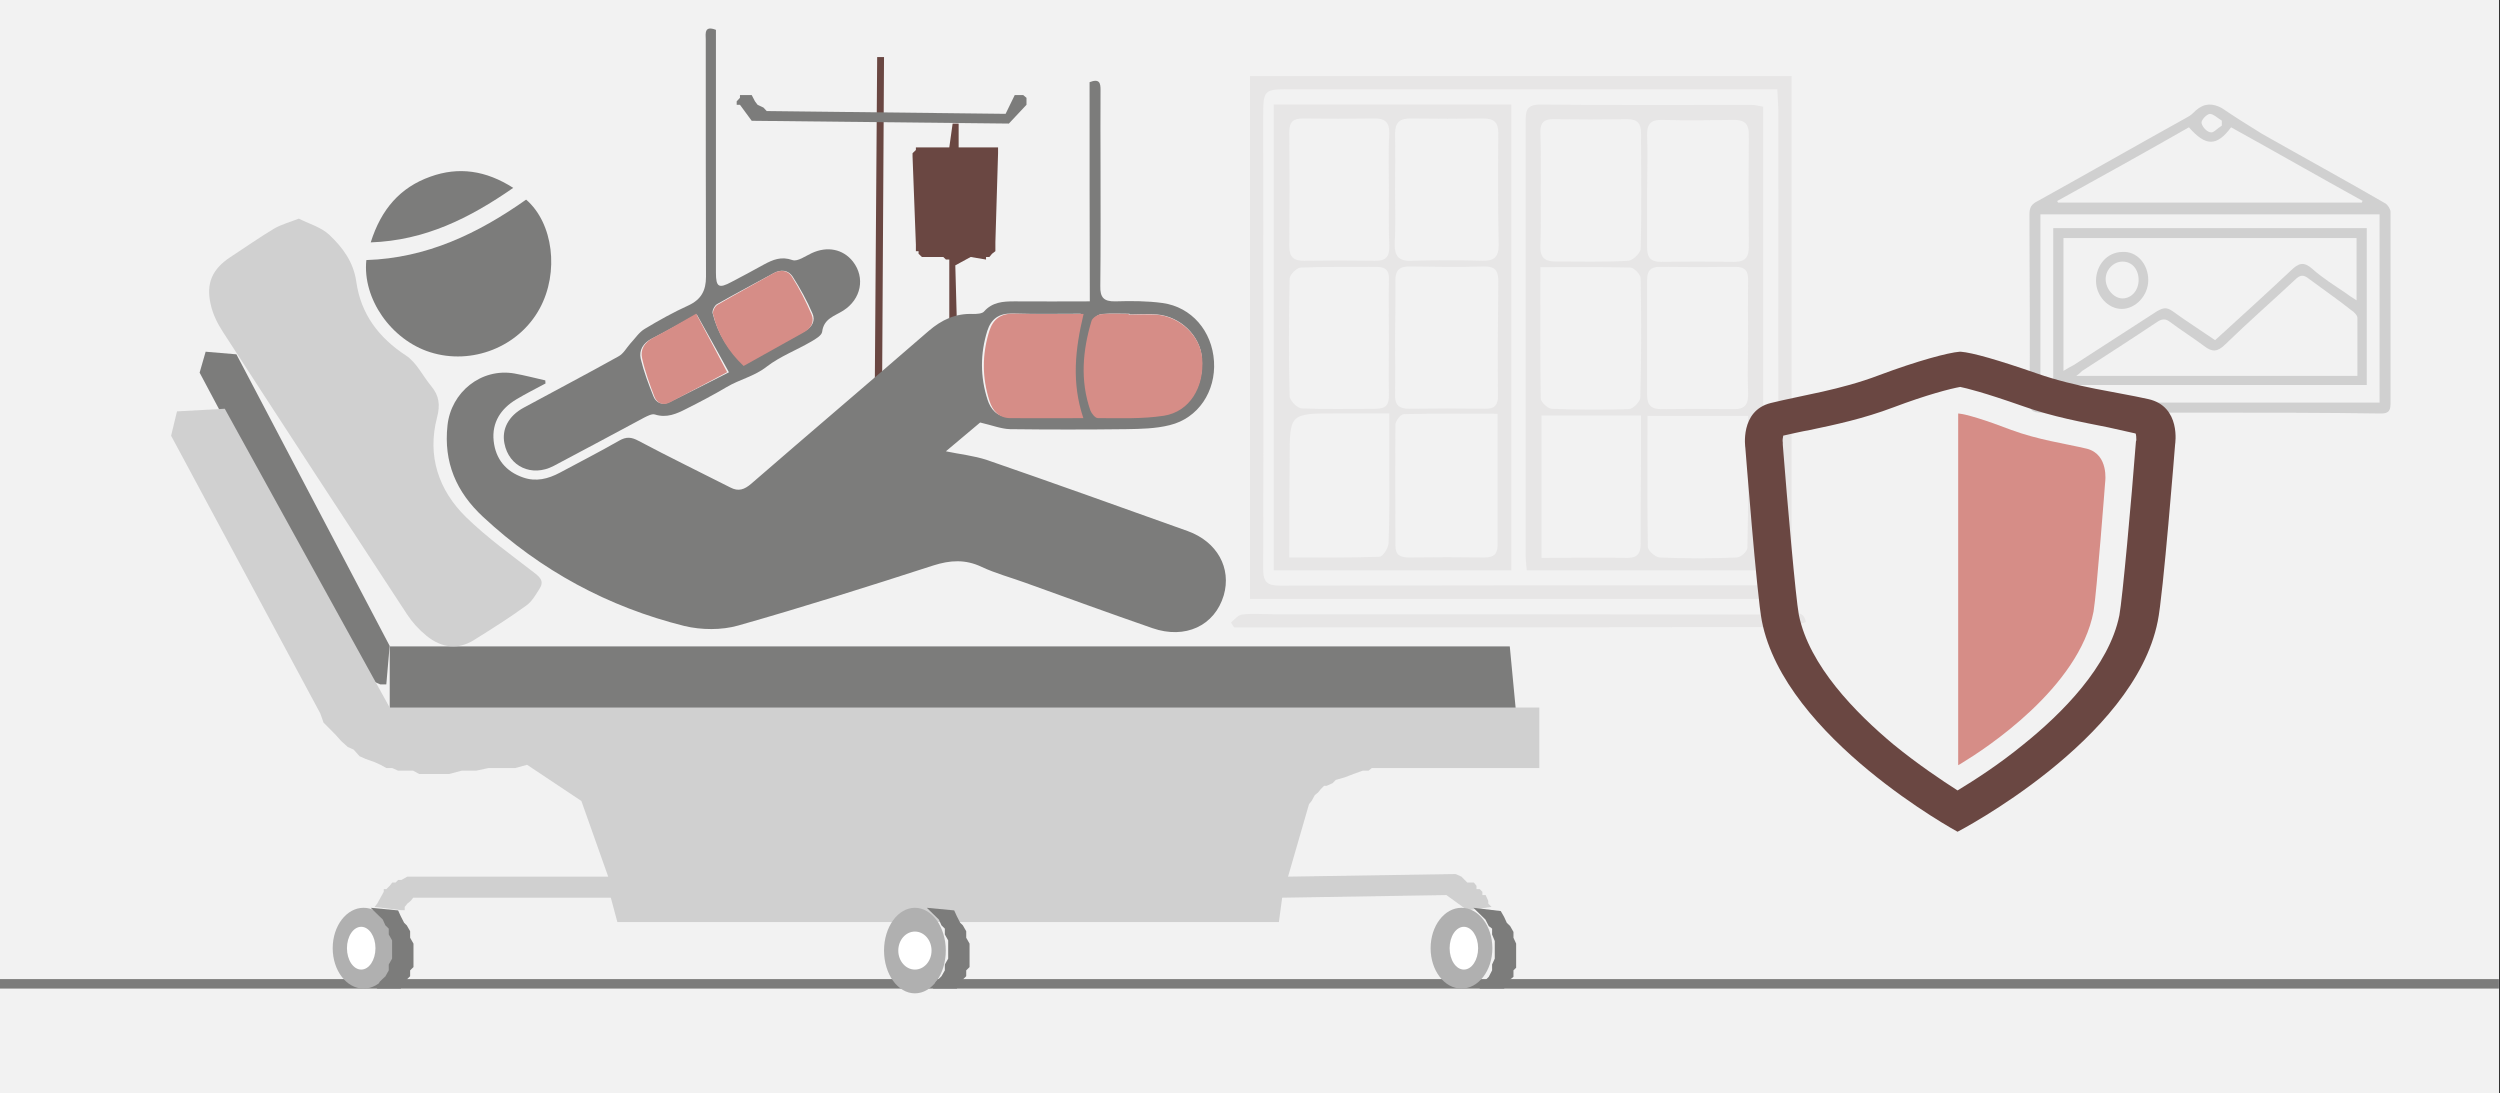
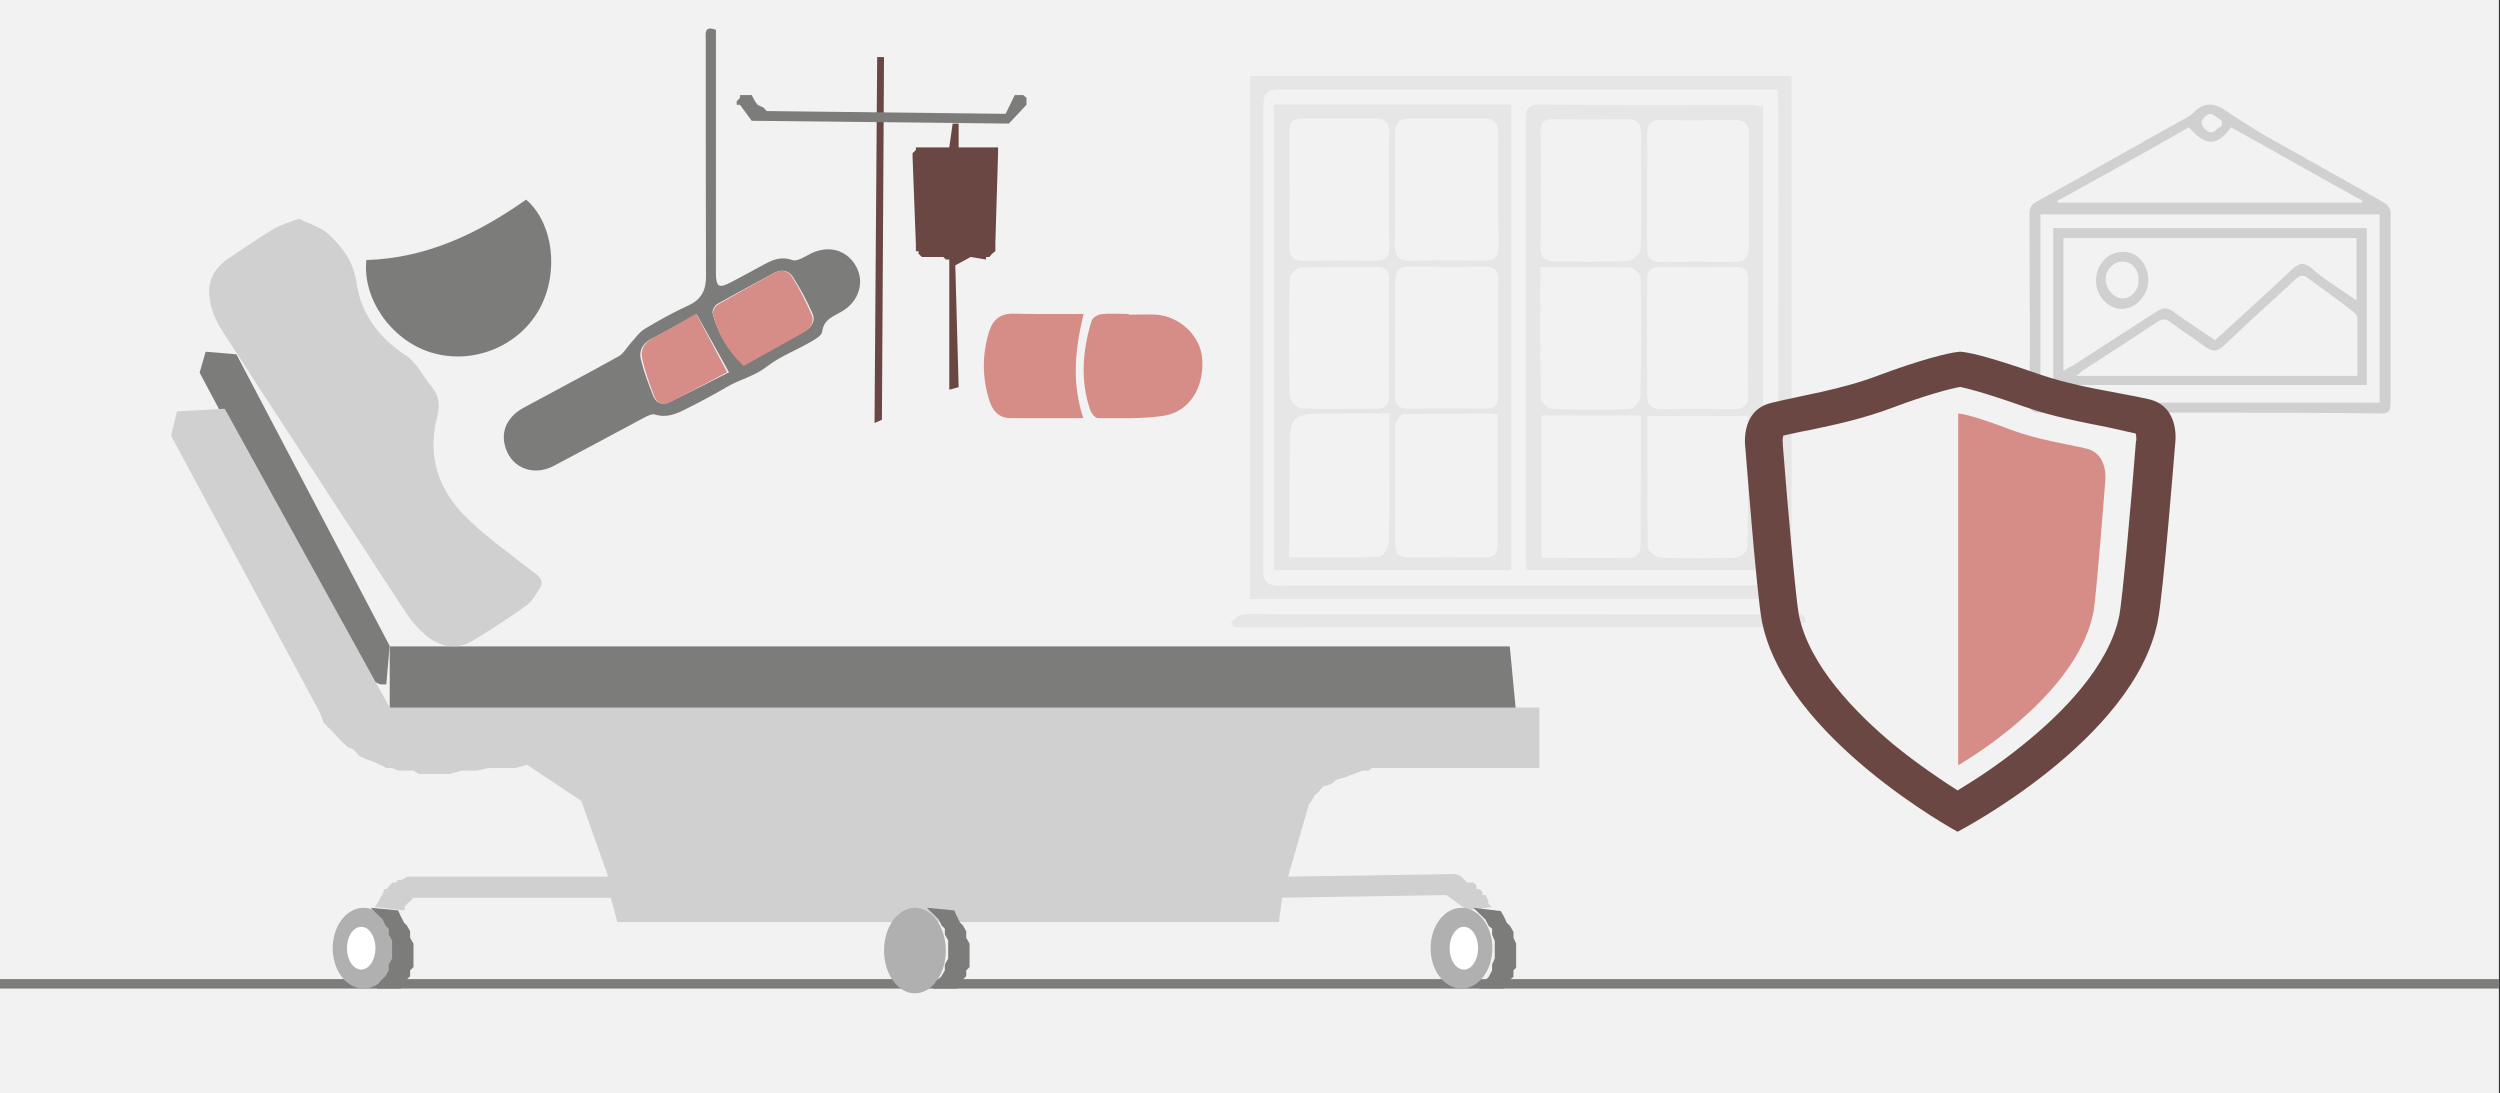
<svg xmlns="http://www.w3.org/2000/svg" width="526" height="230" overflow="hidden">
  <rect width="100%" height="100%" fill="#333333" stroke="none" />
  <defs>
    <clipPath id="clip0">
      <path d="M0 0 526 0 526 230 0 230Z" fill-rule="evenodd" clip-rule="evenodd" />
    </clipPath>
  </defs>
  <g clip-path="url(#clip0)">
-     <rect x="0" y="0" width="525.239" height="230" fill="#FFFFFF" transform="scale(1.001 1)" />
    <rect x="0" y="0" width="525.239" height="230" fill="#F2F2F2" transform="scale(1.001 1)" />
    <path d="M0 110C0 73.183 0 36.667 0 0 37.87 0 75.74 0 113.835 0 113.835 36.592 113.835 73.183 113.835 110 75.965 110 38.245 110 0 110ZM110.835 2.78C109.186 2.78 107.836 2.78 106.561 2.78 73.94 2.78 41.32 2.78 8.699 2.78 2.85 2.78 2.775 2.78 2.775 8.791 2.775 40.499 2.85 72.131 2.775 103.839 2.775 106.544 3.749 107.22 6.299 107.22 39.895 107.145 73.49 107.145 107.161 107.145 109.861 107.145 111.135 106.619 111.135 103.388 110.985 71.305 111.06 39.296 111.06 7.213 110.985 5.936 110.91 4.583 110.835 2.78Z" fill="#E7E6E6" fill-rule="evenodd" transform="matrix(1.001 0 -0 1 263 16)" />
    <path d="M0 1.963C0.753 1.341 1.507 0.373 2.335 0.304 4.444 0.027 6.629 0.235 8.738 0.235 44.518 0.235 80.299 0.235 116.079 0.304 117.737 0.304 120.298-1.01 120.825 1.825 120.825 1.963 117.812 2.931 116.23 2.931 78.792 3 41.43 3 3.992 3 2.862 3 1.808 3 0.678 3 0.377 2.654 0.226 2.309 0 1.963Z" fill="#E7E6E6" fill-rule="evenodd" transform="matrix(1.001 0 -0 1 259 129)" />
    <path d="M0 0C16.845 0 33.235 0 49.928 0 49.928 32.717 49.928 65.208 49.928 98 33.386 98 16.769 98 0 98 0 65.283 0 32.792 0 0ZM25.495 17.825C25.495 21.586 25.647 25.346 25.419 29.107 25.343 31.814 26.178 33.018 29.061 32.867 33.993 32.717 38.925 32.717 43.858 32.867 46.21 32.943 47.272 32.115 47.272 29.633 47.12 21.736 47.12 13.839 47.196 6.017 47.196 3.761 46.286 2.933 44.085 2.933 39.077 3.008 33.993 3.008 28.91 2.933 26.481 2.858 25.495 3.761 25.495 6.167 25.571 10.078 25.495 13.989 25.495 17.825ZM25.495 49.113C25.495 53.099 25.571 57.085 25.495 61.071 25.419 63.177 26.33 64.005 28.454 64.005 33.766 63.929 39.001 63.929 44.313 64.005 46.437 64.08 47.196 63.177 47.12 61.147 47.044 53.174 47.12 45.127 47.196 37.154 47.196 34.973 46.513 33.995 44.161 34.071 39.001 34.221 33.842 34.146 28.682 34.071 26.405 33.995 25.495 34.898 25.571 37.154 25.571 41.141 25.571 45.127 25.495 49.113ZM47.044 65.058C40.139 65.058 33.766 64.982 27.316 65.133 26.709 65.133 25.571 66.562 25.571 67.314 25.495 75.813 25.571 84.312 25.571 92.811 25.571 94.841 26.633 95.292 28.454 95.292 33.766 95.217 39.077 95.217 44.313 95.292 46.21 95.292 47.044 94.615 47.044 92.66 47.044 83.785 47.044 74.76 47.044 65.058ZM24.205 18.201C24.205 14.215 24.053 10.153 24.281 6.167 24.357 3.685 23.37 2.858 20.942 2.933 16.01 3.008 11.078 3.008 6.146 2.933 4.022 2.933 3.263 3.685 3.263 5.791 3.339 13.764 3.339 21.811 3.263 29.784 3.263 32.115 4.173 32.867 6.374 32.867 11.306 32.792 16.238 32.792 21.17 32.867 23.446 32.943 24.357 32.115 24.281 29.784 24.129 25.948 24.205 22.037 24.205 18.201ZM3.263 95.292C9.94 95.292 16.086 95.368 22.232 95.142 22.915 95.142 24.053 93.337 24.129 92.284 24.357 86.869 24.281 81.529 24.281 76.114 24.281 72.504 24.281 68.969 24.281 64.982 20.184 64.982 16.693 64.982 13.203 64.982 3.339 64.982 3.339 64.982 3.339 74.685 3.263 81.529 3.263 88.223 3.263 95.292ZM24.205 49.113C24.205 49.113 24.205 49.113 24.205 49.113 24.205 44.976 24.129 40.84 24.205 36.778 24.281 34.823 23.446 34.146 21.549 34.146 16.238 34.221 10.926 34.071 5.691 34.296 4.856 34.296 3.339 35.8 3.339 36.628 3.187 44.901 3.111 53.099 3.339 61.372 3.339 62.275 5.008 63.929 5.918 63.929 11.078 64.155 16.238 64.005 21.398 64.005 23.522 64.005 24.281 63.177 24.205 61.071 24.129 57.085 24.205 53.099 24.205 49.113Z" fill="#E7E6E6" fill-rule="evenodd" transform="matrix(1.001 0 -0 1 268 22)" />
    <path d="M49.928 0.45C49.928 32.942 49.928 65.283 49.928 98 33.462 98 16.92 98 0.227 98 0.151 96.95 0 95.974 0 94.999 0 64.608 0 34.218 0 3.827 0 1.651-0.075 0 3.022 0 17.901 0.15 32.706 0.075 47.586 0.075 48.266 0.075 49.021 0.3 49.928 0.45ZM3.097 34.218C3.097 43.898 3.022 52.902 3.173 61.832 3.173 62.582 4.608 63.933 5.439 64.008 10.877 64.233 16.24 64.233 21.678 64.083 22.509 64.083 24.02 62.582 24.095 61.681 24.322 53.277 24.322 44.948 24.171 36.544 24.171 35.793 22.811 34.368 22.056 34.293 15.938 34.142 9.819 34.218 3.097 34.218ZM46.755 65.508C39.353 65.508 32.631 65.508 25.606 65.508 25.606 74.888 25.53 83.968 25.681 93.048 25.681 93.873 27.268 95.224 28.174 95.299 33.537 95.524 38.975 95.524 44.338 95.299 45.169 95.299 46.604 94.023 46.604 93.273 46.831 84.043 46.755 74.888 46.755 65.508ZM25.53 17.784C25.53 17.784 25.53 17.784 25.53 17.784 25.53 21.911 25.53 26.038 25.53 30.165 25.53 32.191 26.286 33.092 28.401 33.092 33.537 33.017 38.673 33.017 43.885 33.092 46.227 33.092 46.906 32.041 46.906 29.865 46.831 21.986 46.831 14.107 46.906 6.303 46.906 4.052 46 3.227 43.809 3.227 38.749 3.302 33.764 3.377 28.703 3.227 26.135 3.152 25.455 4.277 25.53 6.603 25.681 10.28 25.53 14.032 25.53 17.784ZM3.173 17.934C3.173 17.934 3.173 17.934 3.173 17.934 3.173 21.911 3.248 25.888 3.097 29.865 3.022 32.116 4.003 33.017 6.194 33.017 11.33 33.017 16.466 33.167 21.603 32.867 22.509 32.792 24.171 31.216 24.171 30.316 24.397 22.211 24.246 14.107 24.246 6.003 24.246 3.977 23.491 3.077 21.376 3.077 16.24 3.152 11.104 3.152 5.967 3.077 3.852 3.002 3.022 3.827 3.097 5.928 3.248 9.98 3.173 13.957 3.173 17.934ZM46.755 49.15C46.755 45.173 46.68 41.196 46.755 37.144 46.831 35.193 46.302 34.142 44.036 34.142 38.749 34.218 33.462 34.218 28.174 34.142 26.21 34.142 25.53 35.043 25.53 36.844 25.53 44.948 25.53 53.052 25.53 61.156 25.53 63.182 26.361 64.083 28.476 64.083 33.537 64.008 38.522 64.008 43.583 64.083 46.151 64.158 46.831 63.032 46.755 60.706 46.604 56.954 46.755 53.052 46.755 49.15ZM3.324 95.374C9.744 95.374 15.636 95.299 21.452 95.374 23.718 95.374 24.171 94.173 24.171 92.297 24.171 86.444 24.171 80.591 24.246 74.663 24.246 71.587 24.246 68.51 24.246 65.433 16.92 65.433 10.197 65.433 3.324 65.433 3.324 75.489 3.324 85.169 3.324 95.374Z" fill="#E7E6E6" fill-rule="evenodd" transform="matrix(1.001 0 -0 1 321 22)" />
    <path d="M37.945 64.824C26.065 64.824 14.185 64.824 2.482 64.824 0.532 64.824 0 64.296 0 62.359 0.177 49.33 0 36.125 0 23.096 0 21.688 0.355 20.984 1.773 20.279 12.235 14.469 22.696 8.483 33.157 2.673 33.867 2.321 34.399 1.793 34.931 1.264 36.704-0.32 38.477-0.32 40.427 0.736 43.264 2.673 46.102 4.434 48.938 6.194 57.627 11.124 66.315 15.878 74.826 20.808 75.358 21.16 75.89 22.04 75.89 22.568 75.89 36.125 75.89 49.682 75.89 63.063 75.89 64.824 75.004 65 73.762 65 61.882 64.824 49.825 64.824 37.945 64.824 37.945 64.824 37.945 64.824 37.945 64.824ZM73.585 62.711C73.585 49.33 73.585 36.301 73.585 23.096 49.648 23.096 25.888 23.096 2.305 23.096 2.305 36.477 2.305 49.506 2.305 62.711 26.065 62.711 49.825 62.711 73.585 62.711ZM5.851 20.279C5.851 20.456 6.029 20.632 6.029 20.632 27.306 20.632 48.584 20.632 69.861 20.632 69.861 20.456 70.039 20.279 70.039 20.279 60.818 15.174 51.598 9.892 42.378 4.786 39.364 8.835 37.059 8.835 33.512 4.786 24.292 10.068 15.072 15.174 5.851 20.279ZM40.427 4.434C40.427 4.081 40.427 3.729 40.427 3.377 39.541 2.849 38.654 1.969 37.945 1.969 37.236 1.969 35.995 3.377 36.172 3.905 36.349 4.786 37.413 5.842 38.122 5.842 38.654 6.018 39.541 4.962 40.427 4.434Z" fill="#D0D0D0" fill-rule="evenodd" transform="matrix(1.001 0 -0 1 427 22)" />
    <path d="M0 33C0 22 0 11.175 0 0 22.028 0 43.877 0 65.904 0 65.904 11 65.904 21.825 65.904 33 44.056 33 22.028 33 0 33ZM2.149 30.032C3.045 29.508 3.582 29.159 4.298 28.81 10.208 24.968 15.939 21.302 21.849 17.46 23.102 16.762 23.819 16.587 25.072 17.46 27.938 19.556 30.982 21.476 34.027 23.571 39.399 18.683 44.772 13.794 49.966 8.905 51.577 7.333 52.652 6.984 54.443 8.556 56.592 10.476 59.099 12.048 61.427 13.619 62.144 14.143 62.86 14.667 63.755 15.191 63.755 10.476 63.755 6.286 63.755 2.095 43.16 2.095 22.744 2.095 2.149 2.095 2.149 11.349 2.149 20.603 2.149 30.032ZM63.935 31.079C63.935 26.889 63.935 22.873 63.935 18.857 63.935 18.333 63.218 17.635 62.681 17.286 59.816 15.016 56.771 12.921 53.727 10.651 52.652 9.778 51.936 9.778 50.861 10.825 46.026 15.365 41.011 19.73 36.176 24.444 34.564 26.016 33.489 26.19 31.699 24.794 29.37 23.048 26.863 21.476 24.535 19.73 23.64 19.032 22.923 19.032 21.849 19.73 16.655 23.222 11.462 26.54 6.089 30.032 5.731 30.381 5.373 30.73 4.835 31.079 24.893 31.079 44.235 31.079 63.935 31.079Z" fill="#D0D0D0" fill-rule="evenodd" transform="matrix(1.001 0 -0 1 432 48)" />
    <path d="M10.984 5.912C10.984 9.233 8.28 12 5.408 12 2.535 12 0 9.233 0 6.097 0 2.776 2.366 0.009 5.577 0.009 8.618-0.176 10.984 2.592 10.984 5.912ZM5.577 2.038C3.718 2.038 2.028 3.698 2.028 5.728 2.028 7.757 3.718 9.786 5.577 9.786 7.435 9.786 8.956 8.126 8.956 5.912 8.956 3.698 7.604 2.038 5.577 2.038Z" fill="#D0D0D0" fill-rule="evenodd" transform="matrix(1.001 0 -0 1 441 53)" />
    <path d="M0 0 525.239 0" stroke="#7C7C7B" stroke-width="1.997" stroke-miterlimit="8" fill="none" fill-rule="evenodd" transform="matrix(1.001 0 -0 1 0 207)" />
    <path d="M235.422 0 236.657 13 0 13 0 0 235.422 0" fill="#7C7C7B" fill-rule="evenodd" transform="matrix(1.001 0 -0 1 82 136)" />
    <path d="M39.942 61.886 7.735 0.55 1.266 0 0 4.401 32.207 65.049 32.769 65.599 33.473 66.287 33.473 66.837 34.176 67.525 34.738 68.212 35.442 68.212 35.442 68.762 36.004 68.762 36.707 69.45 36.707 69.45 37.973 70 38.676 70 39.239 70 39.942 61.886" fill="#7C7C7B" fill-rule="evenodd" transform="matrix(1.001 0 -0 1 42 74)" />
    <path d="M11.278 0 1.238 0.554 0 5.677 31.358 64.108 32.045 66.046 33.283 67.292 34.521 68.538 35.759 69.923 37.134 71.169 38.372 71.723 39.61 73.108 40.847 73.662 42.773 74.354 44.011 74.908 45.249 75.6 46.486 75.6 47.724 76.154 49.65 76.154 50.888 76.154 52.125 76.846 55.289 76.846 58.452 76.846 61.065 76.154 64.091 76.154 66.704 75.6 69.867 75.6 72.343 75.6 74.818 74.908 86.234 82.523 91.873 98.446 51.575 98.446 50.337 98.446 49.65 98.446 48.412 99.138 47.724 99.138 47.174 99.692 46.486 99.692 45.936 100.385 45.249 101.077 44.699 101.077 44.699 101.631 44.011 102.877 43.323 104.123 42.773 104.815 48.412 105.508 49.1 105.508 49.1 104.815 49.65 104.123 50.337 103.569 50.337 103.569 50.888 102.877 51.575 102.877 92.423 102.877 93.798 108 232.845 108 233.532 102.877 268.053 102.323 272.454 105.508 277.543 104.815 276.856 104.123 276.856 103.569 276.305 102.323 275.618 102.323 275.618 101.631 275.068 101.077 274.38 101.077 274.38 100.385 273.83 99.692 272.454 99.692 271.904 99.138 271.217 98.446 269.979 97.892 234.77 98.446 239.171 83.215 239.721 82.523 240.409 81.277 241.097 80.723 241.647 80.031 242.335 79.338 242.885 79.338 244.123 78.785 244.81 78.092 246.736 77.538 248.524 76.846 250.449 76.154 251.687 76.154 252.375 75.6 287.583 75.6 287.583 62.861 45.936 62.861 11.278 0" fill="#D0D0D0" fill-rule="evenodd" transform="matrix(1.001 0 -0 1 36 86)" />
    <path d="M0 9C-1.65268e-15 4.029 2.906 0 6.491 0 10.075-2.29163e-15 12.981 4.029 12.981 9 12.981 13.97 10.075 18 6.491 18 2.906 18-2.47902e-15 13.97 0 9Z" fill="#B0B0B0" fill-rule="evenodd" transform="matrix(1.001 0 -0 1 186 191)" />
-     <path d="M0 4C-8.89904e-16 1.791 1.565 0 3.495 0 5.425-1.0185e-15 6.99 1.791 6.99 4 6.99 6.209 5.425 8 3.495 8 1.565 8-1.33486e-15 6.209 0 4Z" fill="#FFFFFF" fill-rule="evenodd" transform="matrix(1.001 0 -0 1 189 196)" />
    <path d="M0 0 5.757 0.548 6.319 1.782 7.021 3.153 7.583 3.702 8.285 4.935 8.285 6.306 8.987 7.54 8.987 8.089 8.987 9.46 8.987 10.008 8.987 11.242 8.987 12.476 8.285 13.161 8.285 14.395 7.583 15.081 7.021 15.629 6.319 17 1.264 17 1.825 16.314 1.825 15.629 3.089 14.395 3.791 13.161 3.791 11.927 4.493 10.694 4.493 9.46 4.493 8.089 4.493 6.855 3.791 5.621 3.791 4.387 3.089 3.702 2.528 2.468 1.825 1.782 1.264 1.234 0.562 0.548 0 0 0 0" fill="#7C7C7B" fill-rule="evenodd" transform="matrix(1.001 0 -0 1 195 191)" />
-     <path d="M0 8.5C-1.65268e-15 3.806 2.906 0 6.491 0 10.075-2.16432e-15 12.981 3.806 12.981 8.5 12.981 13.194 10.075 17 6.491 17 2.906 17-2.47902e-15 13.194 0 8.5Z" fill="#B0B0B0" fill-rule="evenodd" transform="matrix(1.001 0 -0 1 70 191)" />
+     <path d="M0 8.5C-1.65268e-15 3.806 2.906 0 6.491 0 10.075-2.16432e-15 12.981 3.806 12.981 8.5 12.981 13.194 10.075 17 6.491 17 2.906 17-2.47902e-15 13.194 0 8.5" fill="#B0B0B0" fill-rule="evenodd" transform="matrix(1.001 0 -0 1 70 191)" />
    <path d="M0 4.5C-7.62775e-16 2.015 1.341 0 2.996 0 4.65-1.14582e-15 5.991 2.015 5.991 4.5 5.991 6.985 4.65 9 2.996 9 1.341 9-1.14416e-15 6.985 0 4.5Z" fill="#FFFFFF" fill-rule="evenodd" transform="matrix(1.001 0 -0 1 73 195)" />
    <path d="M0 8.5C-1.65268e-15 3.806 2.906 0 6.491 0 10.075-2.16432e-15 12.981 3.806 12.981 8.5 12.981 13.194 10.075 17 6.491 17 2.906 17-2.47902e-15 13.194 0 8.5Z" fill="#B0B0B0" fill-rule="evenodd" transform="matrix(1.001 0 -0 1 301 191)" />
    <path d="M0 4.5C-7.62775e-16 2.015 1.341 0 2.996 0 4.65-1.14582e-15 5.991 2.015 5.991 4.5 5.991 6.985 4.65 9 2.996 9 1.341 9-1.14416e-15 6.985 0 4.5Z" fill="#FFFFFF" fill-rule="evenodd" transform="matrix(1.001 0 -0 1 305 195)" />
    <path d="M0 0 5.757 0.685 6.459 1.919 7.021 3.153 7.723 3.839 8.425 5.073 8.425 6.306 8.987 7.54 8.987 8.226 8.987 9.46 8.987 10.145 8.987 11.379 8.987 12.613 8.425 13.161 8.425 14.532 7.723 15.081 7.021 15.766 6.459 17 1.264 17 1.966 16.314 1.966 15.766 3.23 14.532 3.932 13.161 3.932 11.927 4.493 10.694 4.493 9.46 4.493 8.226 4.493 6.992 3.932 5.621 3.932 4.387 3.23 3.839 2.528 2.468 1.966 1.919 1.264 1.234 0.702 0.685 0 0 0 0" fill="#7C7C7B" fill-rule="evenodd" transform="matrix(1.001 0 -0 1 310 191)" />
    <path d="M0 77 0.555 0 1.997 0 1.553 76.319 0 77" fill="#6A4742" fill-rule="evenodd" transform="matrix(1.001 0 -0 1 184 12)" />
    <path d="M6.311 3.366 56.522 3.951 58.442 0 58.991 0 59.677 0 60.226 0 60.226 0 60.912 0.585 60.912 0.585 60.912 1.317 60.912 2.049 57.208 6 3.155 5.415 0.686 2.049 0 2.049 0 1.317 0.686 0.585 0.686 0 1.235 0 1.921 0 2.469 0 2.469 0 3.155 0 3.155 0 3.841 1.317 4.39 2.049 5.625 2.634 6.311 3.366 6.311 3.366" fill="#7C7C7B" fill-rule="evenodd" transform="matrix(1.001 0 -0 1 155 20)" />
    <path d="M7.723 56 7.723 29.288 8.425 29.288 8.425 29.288 7.723 29.288 7.723 28.61 7.723 28.61 7.021 28.61 6.459 28.068 5.196 28.068 4.493 28.068 3.932 28.068 3.23 28.068 2.528 28.068 2.528 28.068 1.966 28.068 1.264 27.39 1.264 26.848 0.702 26.848 0.702 26.848 0.702 26.169 0.702 25.491 0 6.915 0 6.237 0.702 5.559 0.702 5.017 1.264 5.017 7.723 5.017 8.425 0 9.689 0 9.689 5.017 16.71 5.017 16.71 5.017 17.412 5.017 17.412 5.017 17.974 5.017 17.974 5.559 17.974 5.559 17.974 6.237 17.412 24.949 17.412 25.491 17.412 26.169 17.412 26.848 16.71 27.39 16.71 27.39 16.148 28.068 16.148 28.068 15.446 28.068 15.446 28.61 12.217 28.068 8.987 29.831 9.689 55.458 7.723 56" fill="#6A4742" fill-rule="evenodd" transform="matrix(1.001 0 -0 1 192 26)" />
    <path d="M46.386 0C46.292 0 46.292 0 46.292 0 46.292 0 46.292 0 46.292 0 43.856 0.183 37.39 1.921 29.331 4.94 21.178 8.051 13.213 9.149 6.56 10.795 0 12.442 1.218 20.218 1.218 20.218 1.218 20.218 3.655 51.506 4.685 56.63 9.465 81.239 45.824 101 45.824 101 45.824 101 45.824 101 45.824 101 45.824 101 82.932 81.788 87.899 56.721 89.023 51.506 91.553 19.486 91.553 19.486 91.553 19.486 92.865 11.527 85.931 9.972 78.996 8.417 70.844 7.502 62.504 4.574 54.351 1.738 48.916 0.183 46.48 0 46.48 0 46.48 0 46.48 0L46.386 0ZM59.505 11.436C65.877 13.723 72.062 14.821 77.497 15.918 77.497 15.918 82.37 17.016 83.213 17.199 83.213 17.199 83.401 17.199 83.401 18.572 83.401 18.755 83.307 18.755 83.307 19.029 82.37 31.197 80.496 51.872 79.84 55.44 77.685 66.236 67.658 76.207 59.693 82.611 54.445 86.911 49.291 90.205 45.824 92.309 42.544 90.205 37.483 86.82 32.33 82.611 24.458 76.024 14.619 66.052 12.463 55.349 11.807 51.872 10.027 31.562 9.09 19.578 9.09 19.395 9.09 19.395 9.09 19.12 8.996 18.663 9.09 18.114 9.183 17.657 10.87 17.291 12.744 16.833 14.806 16.467 20.054 15.37 26.051 14.089 32.33 11.71 39.358 9.057 44.324 7.776 46.386 7.41 47.698 7.685 51.165 8.508 59.505 11.436Z" fill="#6A4742" fill-rule="evenodd" transform="matrix(1.001 0 -0 1 366 74)" />
    <path d="M0.001 0C0.001 0 0.001 0 0.094 0 1.785 0.185 5.541 1.296 11.082 3.426 16.81 5.555 22.35 6.296 27.046 7.407 31.741 8.611 30.896 14.444 30.896 14.444 30.896 14.444 29.112 37.777 28.454 41.666 25.414 57.708 5.694 70.559 0.811 73.522L0 74 0 8.60277e-05 0.001 0Z" fill="#D68D87" fill-rule="evenodd" transform="matrix(1.001 0 -0 1 412 87)" />
    <path d="M0 0 5.757 0.548 6.319 1.782 7.021 3.153 7.583 3.702 8.285 4.935 8.285 6.306 8.987 7.54 8.987 8.089 8.987 9.46 8.987 10.008 8.987 11.242 8.987 12.476 8.285 13.161 8.285 14.395 7.583 15.081 7.021 15.629 6.319 17 1.264 17 1.825 16.314 1.825 15.629 3.089 14.395 3.791 13.161 3.791 11.927 4.493 10.694 4.493 9.46 4.493 8.089 4.493 6.855 3.791 5.621 3.791 4.387 3.089 3.702 2.528 2.468 1.825 1.782 1.264 1.234 0.562 0.548 0 0 0 0" fill="#7C7C7B" fill-rule="evenodd" transform="matrix(1.001 0 -0 1 78 191)" />
-     <path d="M135.113 0.285C137.214-0.516 137.414 0.485 137.414 1.887 137.364 7.296 137.414 12.754 137.414 18.162 137.414 26.525 137.464 34.838 137.364 43.201 137.314 45.554 138.064 46.456 140.514 46.406 143.814 46.306 147.214 46.306 150.465 46.756 156.565 47.608 160.865 52.665 161.265 59.025 161.665 65.335 157.965 70.993 151.965 72.446 149.014 73.197 145.864 73.247 142.814 73.297 134.663 73.397 126.513 73.397 118.412 73.297 116.562 73.247 114.662 72.496 112.112 71.895 110.062 73.648 107.261 75.951 104.911 77.954 107.711 78.555 110.762 78.856 113.612 79.807 127.663 84.665 141.714 89.722 155.715 94.73 161.965 96.984 164.966 102.542 163.315 108.251 161.415 114.661 155.215 117.565 148.314 115.161 139.364 112.057 130.463 108.802 121.562 105.597 118.512 104.495 115.362 103.644 112.462 102.292 109.012 100.639 105.811 100.839 102.211 101.991 88.61 106.398 75.009 110.705 61.258 114.611 57.758 115.612 53.508 115.562 49.957 114.711 33.906 110.705 19.755 103.043 7.604 91.725 2.004 86.517-0.696 80.258 0.154 72.496 0.904 65.485 7.254 60.377 14.205 61.579 16.405 61.98 18.505 62.531 20.705 63.031 20.705 63.232 20.755 63.482 20.755 63.682 18.705 64.784 16.605 65.836 14.605 67.037 11.354 68.99 9.454 71.895 9.854 75.751 10.255 79.557 12.405 82.211 16.055 83.463 18.755 84.414 21.305 83.763 23.756 82.461 27.956 80.208 32.156 78.054 36.256 75.701 37.757 74.849 38.807 74.95 40.307 75.751 46.707 79.156 53.208 82.311 59.608 85.566 61.308 86.467 62.558 86.017 64.008 84.765 76.409 73.998 88.91 63.382 101.311 52.615 104.061 50.262 106.961 48.91 110.612 49.06 111.412 49.06 112.512 49.01 112.912 48.559 114.662 46.556 116.912 46.406 119.312 46.406 124.563 46.456 129.763 46.406 135.163 46.406 135.113 30.832 135.113 15.608 135.113 0.285ZM143.514 49.16C143.514 49.11 143.514 49.06 143.514 49.01 141.614 49.01 139.664 48.91 137.764 49.06 137.064 49.11 135.963 49.811 135.813 50.412 133.963 56.571 133.413 62.831 135.564 69.04 135.813 69.692 136.564 70.643 137.114 70.643 141.664 70.593 146.314 70.843 150.815 70.142 156.115 69.291 159.165 64.233 158.715 58.274 158.365 53.667 154.215 49.561 149.264 49.16 147.314 49.01 145.414 49.16 143.514 49.16ZM133.263 70.743C130.763 63.382 131.563 56.321 133.263 49.01 128.263 49.01 123.563 49.11 118.812 48.96 116.062 48.91 114.412 50.111 113.612 52.615 112.112 57.423 112.112 62.28 113.662 67.088 114.312 69.091 115.612 70.643 117.912 70.693 122.913 70.743 127.913 70.743 133.263 70.743Z" fill="#7C7C7B" fill-rule="evenodd" transform="matrix(1.001 0 -0 1 94 17)" />
    <path d="M18.857 0C21.003 1.097 23.549 1.796 25.245 3.392 28.04 6.035 30.335 9.078 30.934 13.268 31.883 20.051 35.625 25.039 41.414 28.829 43.61 30.276 44.908 33.119 46.704 35.264 48.351 37.259 48.601 39.204 47.902 41.847 45.806 49.878 48.201 57.11 53.99 62.796 58.482 67.185 63.672 70.876 68.612 74.717 69.81 75.665 70.309 76.513 69.511 77.76 68.712 79.056 67.864 80.553 66.666 81.401 63.123 83.994 59.38 86.339 55.637 88.683 52.443 90.678 48.95 90.428 45.706 87.785 44.109 86.488 42.662 84.892 41.564 83.196 28.639 63.445 15.713 43.643 2.838 23.742 1.74 22.046 0.792 20.101 0.343 18.106-0.705 13.617 0.642 10.624 4.485 8.08 7.529 6.085 10.523 3.99 13.667 2.095 15.115 1.247 16.811 0.798 18.857 0Z" fill="#D0D0D0" fill-rule="evenodd" transform="matrix(1.001 0 -0 1 44 46)" />
    <path d="M44.588 0.281C44.588 1.179 44.588 2.077 44.588 2.975 44.588 19.091 44.588 35.256 44.588 51.372 44.588 54.416 45.185 54.765 47.87 53.318 50.158 52.12 52.395 50.923 54.633 49.676 56.573 48.628 58.313 47.88 60.7 48.728 61.744 49.077 63.385 47.88 64.678 47.281 67.96 45.734 71.292 46.383 73.381 49.027 76.016 52.42 75.121 56.96 71.342 59.355 69.552 60.503 67.264 61.002 66.916 63.796 66.817 64.594 65.524 65.342 64.579 65.891 61.496 67.687 58.064 68.984 55.28 71.13 52.694 73.176 49.561 73.824 46.876 75.421 44.091 77.067 41.257 78.564 38.372 80.011 36.333 81.059 34.245 82.007 31.759 81.209 31.162 81.009 30.217 81.508 29.521 81.857 23.156 85.25 16.84 88.693 10.475 92.035 5.9 94.43 1.077 92.185 0.132 87.296-0.465 84.302 0.977 81.508 4.209 79.762 10.823 76.169 17.487 72.677 24.101 68.984 25.145 68.436 25.791 67.188 26.587 66.29 27.581 65.243 28.427 63.895 29.62 63.197 32.604 61.401 35.637 59.704 38.82 58.257 41.505 57.01 42.5 55.114 42.5 52.22 42.45 35.606 42.45 18.941 42.45 2.326 42.4 0.979 42.152-0.667 44.588 0.281ZM50.406 70.631C54.733 68.286 59.009 65.891 63.286 63.646 64.877 62.798 65.524 61.401 64.877 59.954 63.733 57.26 62.291 54.665 60.7 52.17 59.805 50.823 58.263 50.624 56.722 51.472 52.744 53.667 48.716 55.763 44.787 58.008 44.29 58.307 43.743 59.355 43.892 59.904 44.936 64.095 47.124 67.637 50.406 70.631ZM40.56 60.153C37.626 61.75 34.444 63.546 31.112 65.243 29.322 66.141 28.377 67.637 28.775 69.484 29.421 72.178 30.416 74.822 31.46 77.417 32.007 78.814 33.4 79.313 34.792 78.614 39.118 76.519 43.395 74.323 47.323 72.327 44.986 68.037 42.798 64.195 40.56 60.153Z" fill="#7C7C7B" fill-rule="evenodd" transform="matrix(1.001 0 -0 1 106 6)" />
    <path d="M0.08 12.718C12.78 12.311 23.573 7.122 33.663 0 39.386 4.935 40.641 15.313 36.524 22.893 32.157 30.982 22.268 34.899 13.483 32.101 5.301 29.506-0.773 20.858 0.08 12.718Z" fill="#7C7C7B" fill-rule="evenodd" transform="matrix(1.001 0 -0 1 77 42)" />
-     <path d="M0 15C2.204 7.984 6.212 3.426 12.524 1.173 18.485-0.978 24.196-0.158 29.957 3.529 20.739 9.93 11.421 14.59 0 15Z" fill="#7C7C7B" fill-rule="evenodd" transform="matrix(1.001 0 -0 1 78 36)" />
    <path d="M9.484 0.207C11.414 0.207 13.394 0.106 15.323 0.207 20.299 0.613 24.564 4.723 24.919 9.441 25.376 15.479 22.279 20.603 16.897 21.466 12.328 22.176 7.656 21.973 2.985 21.973 2.427 21.973 1.665 21.009 1.411 20.35-0.772 14.058-0.213 7.716 1.665 1.475 1.868 0.867 2.934 0.207 3.645 0.106 5.575-0.097 7.504 0.055 9.484 0.055 9.484 0.106 9.484 0.156 9.484 0.207Z" fill="#D68D87" fill-rule="evenodd" transform="matrix(1.001 0 -0 1 228 66)" />
    <path d="M20.919 21.977C15.568 21.977 10.52 22.028 5.471 21.977 3.149 21.927 1.836 20.408 1.18 18.332-0.385 13.472-0.385 8.562 1.13 3.702 1.937 1.12 3.603-0.095 6.38 0.006 11.125 0.107 15.921 0.056 20.97 0.056 19.203 7.397 18.395 14.485 20.919 21.977Z" fill="#D68D87" fill-rule="evenodd" transform="matrix(1.001 0 -0 1 207 66)" />
    <path d="M6.451 20C3.213 16.956 1.055 13.354 0.025 9.092-0.122 8.534 0.417 7.468 0.908 7.164 4.783 4.88 8.756 2.75 12.68 0.517 14.201-0.345 15.771-0.142 16.604 1.227 18.174 3.713 19.548 6.403 20.725 9.142 21.363 10.614 20.725 12.034 19.155 12.897 14.937 15.231 10.718 17.615 6.451 20Z" fill="#D68D87" fill-rule="evenodd" transform="matrix(1.001 0 -0 1 150 57)" />
    <path d="M11.459 0C13.615 4.101 15.723 7.999 17.974 12.303 14.19 14.328 10.07 16.505 5.902 18.682 4.561 19.391 3.22 18.884 2.693 17.467 1.687 14.834 0.729 12.201 0.106 9.417-0.325 7.544 0.585 6.075 2.357 5.113 5.519 3.443 8.633 1.62 11.459 0Z" fill="#D68D87" fill-rule="evenodd" transform="matrix(1.001 0 -0 1 135 66)" />
  </g>
</svg>